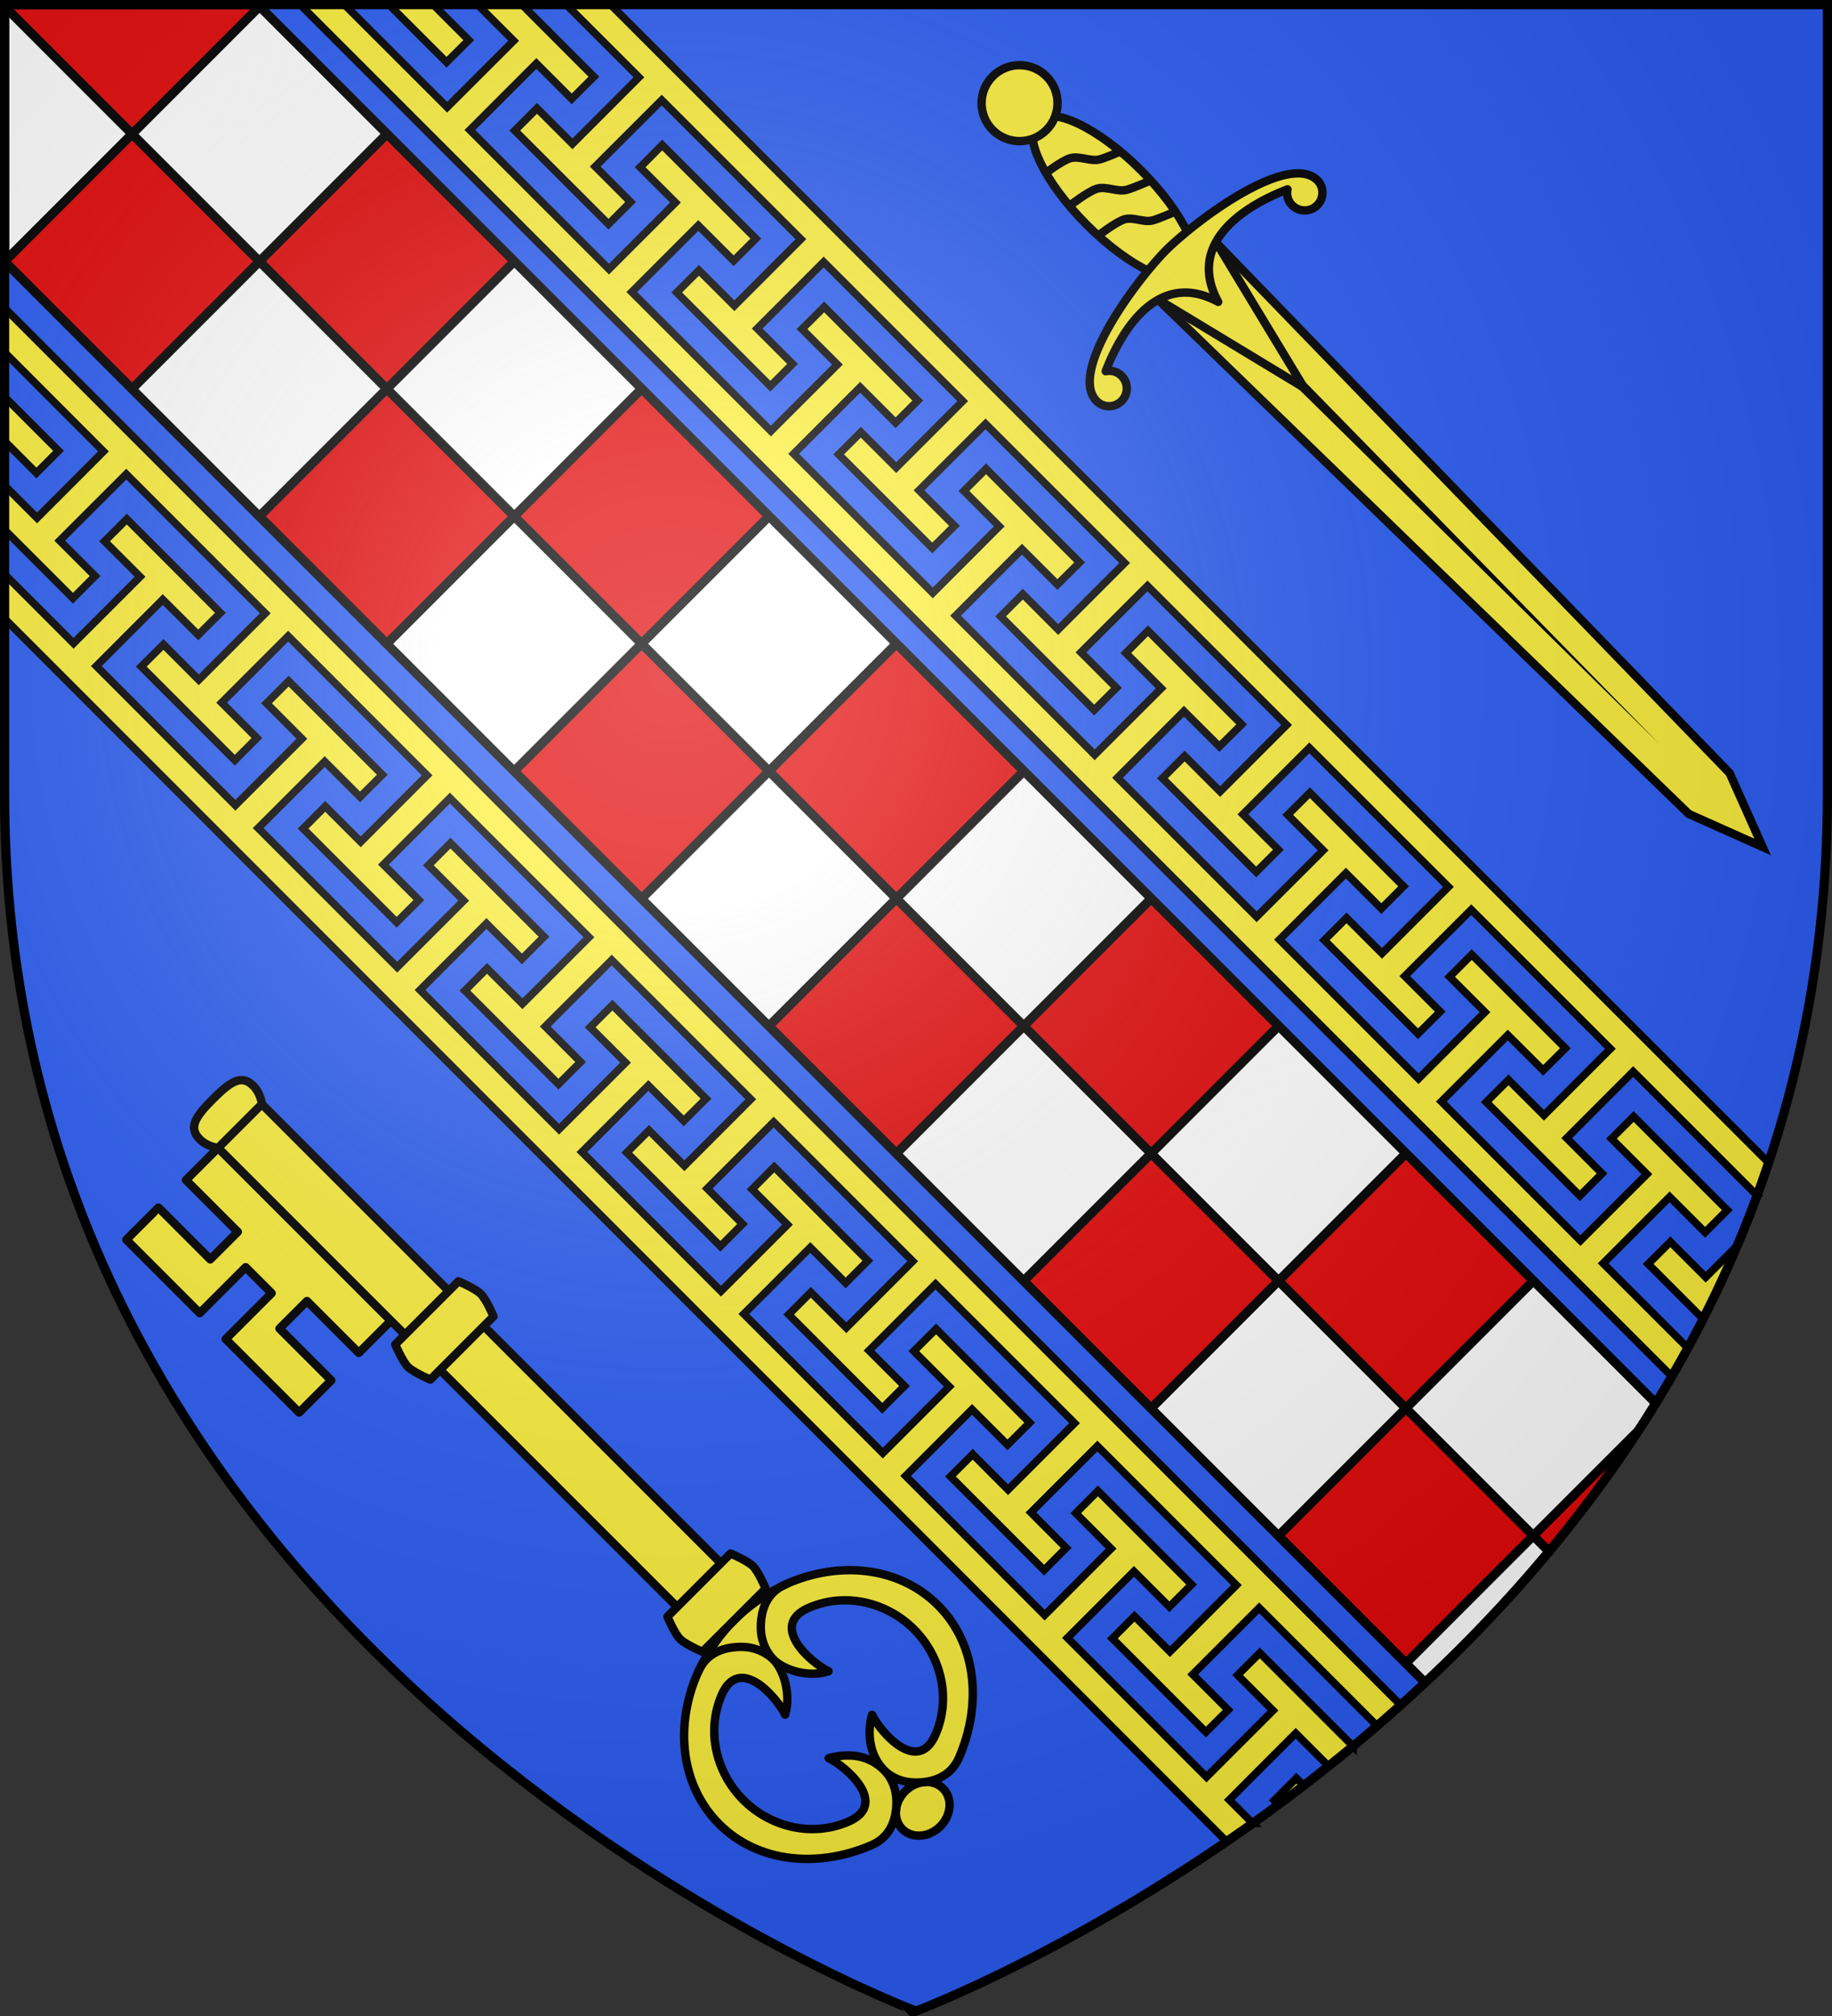
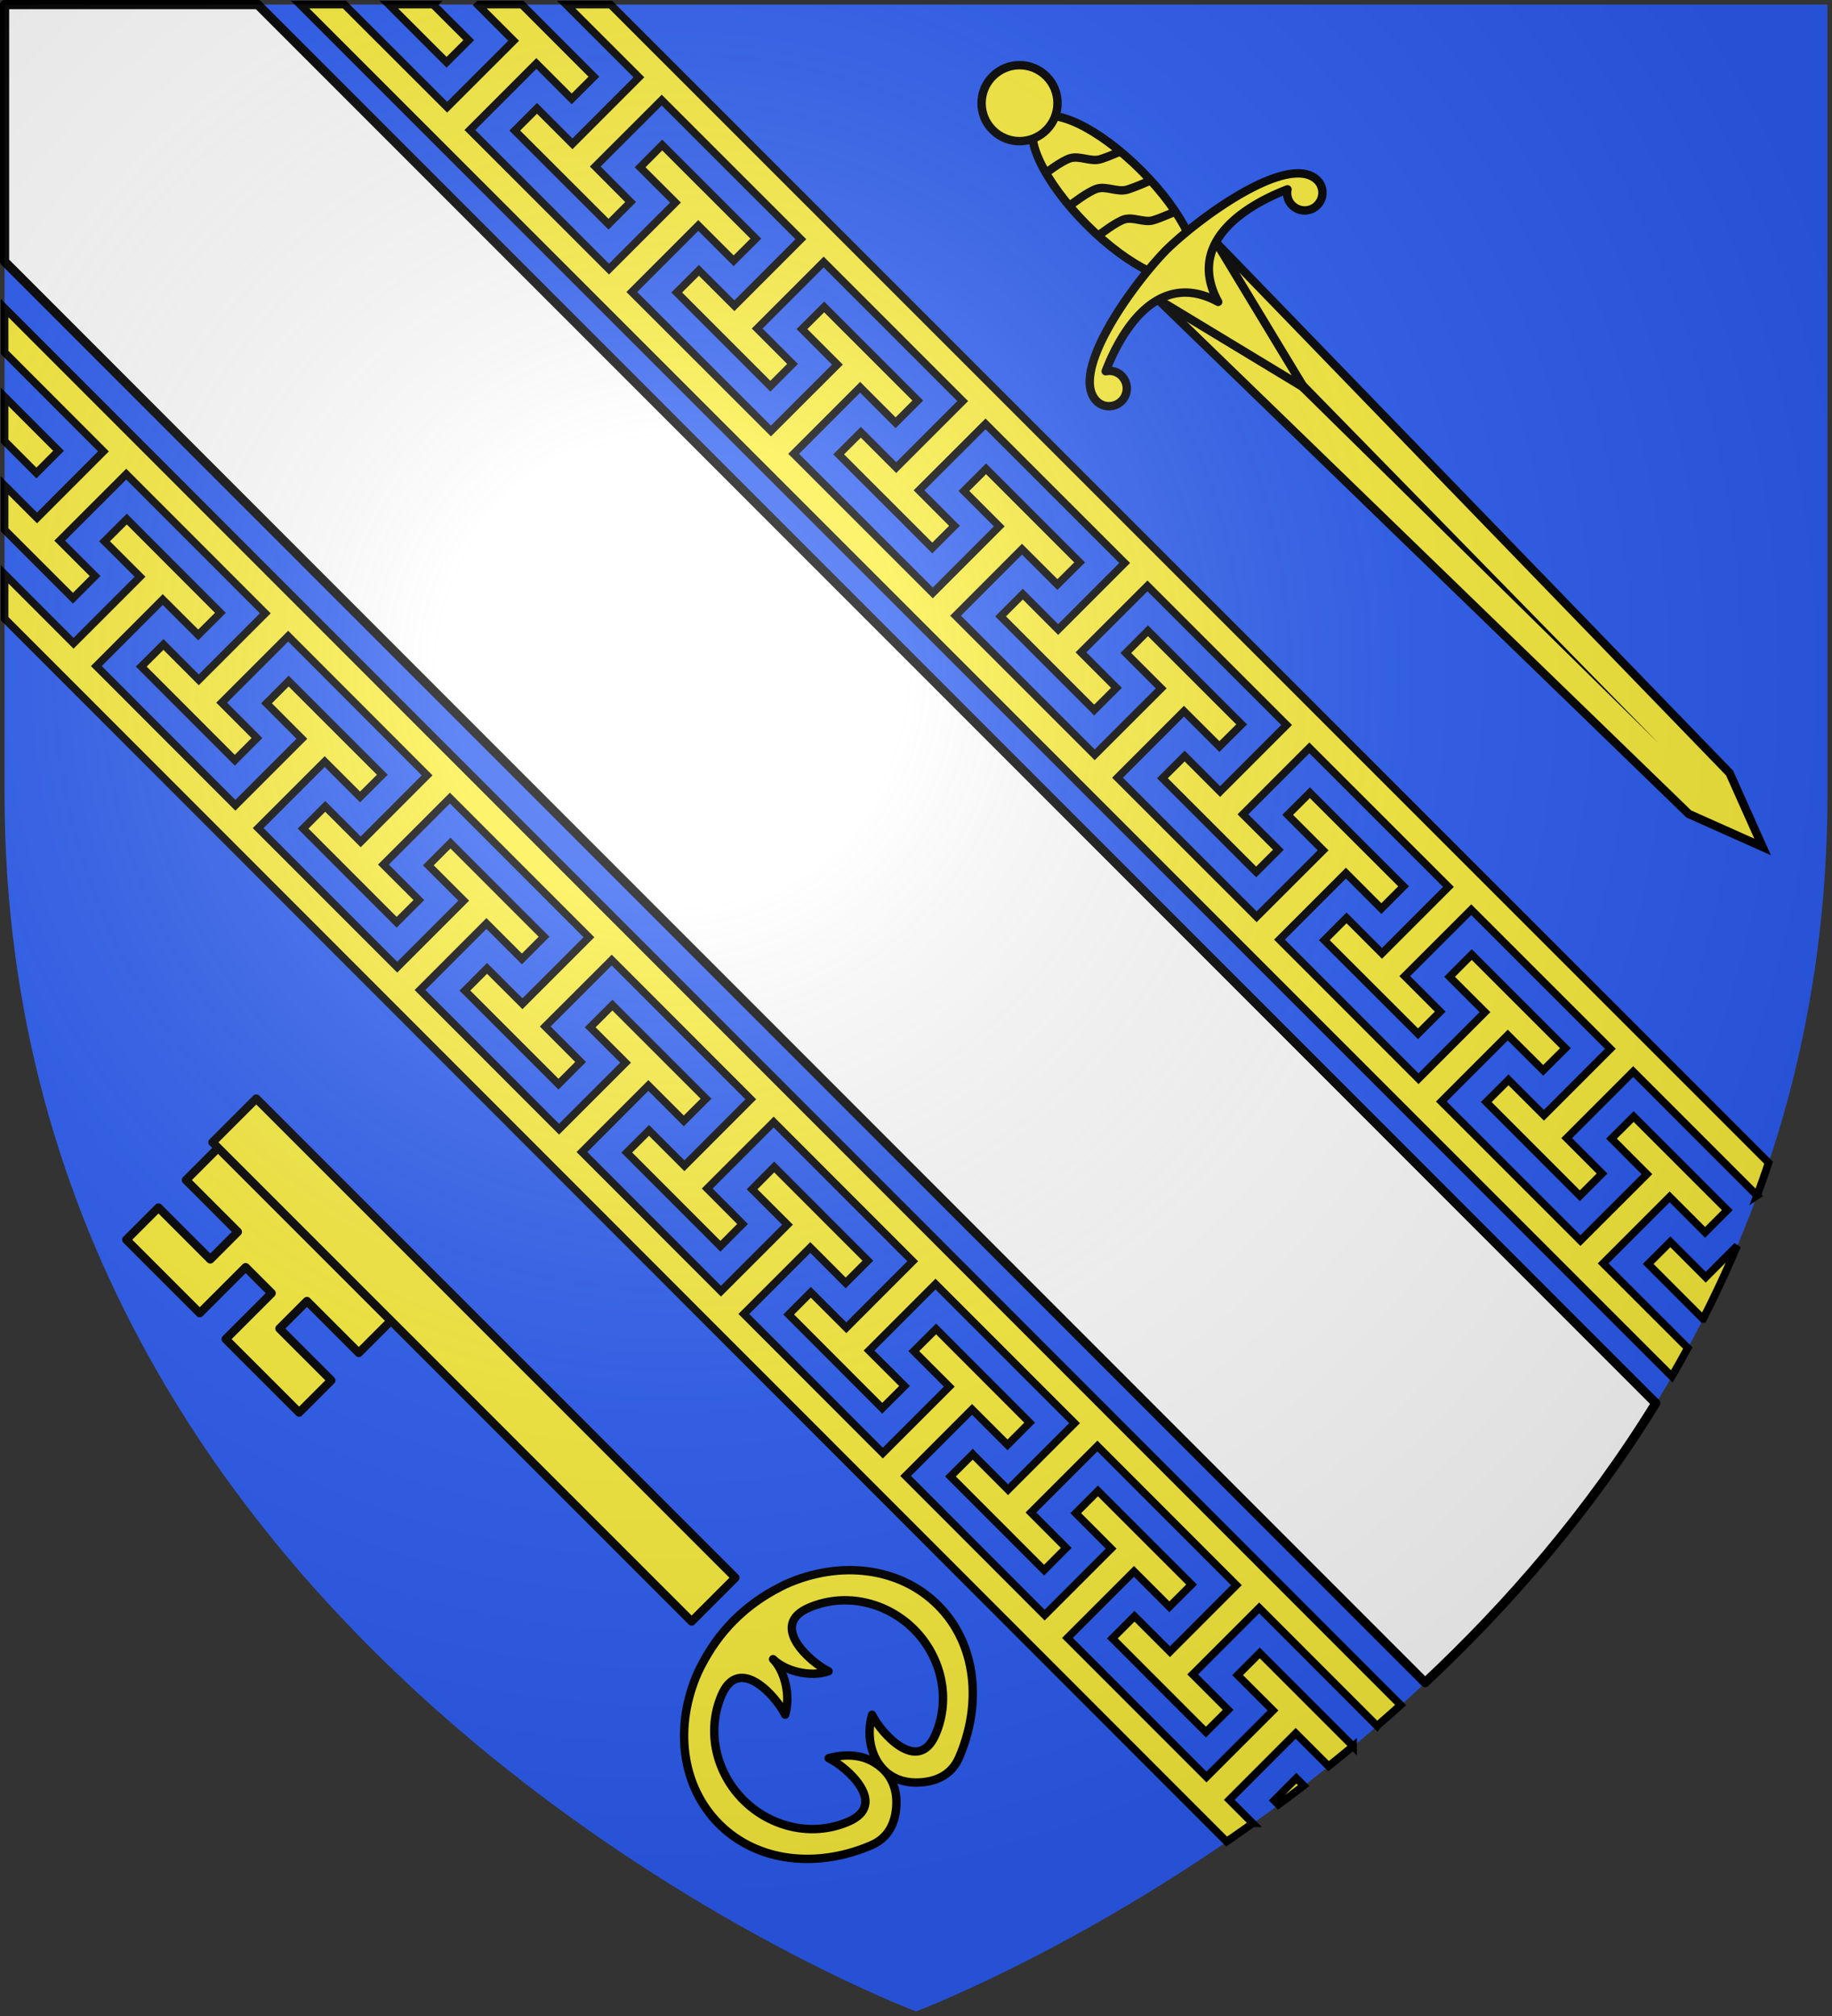
<svg xmlns="http://www.w3.org/2000/svg" width="600" height="660">
  <rect width="100%" height="100%" fill="#333333" stroke="none" />
  <clipPath id="a">
    <path d="m-395.096-110.367-59.482 59.482v657.938c37.249 1.217 77.386-1.57 118.113-11.257V-51.737z" />
  </clipPath>
  <radialGradient id="b" cx="220" cy="220" r="405" gradientUnits="userSpaceOnUse">
    <stop offset="0" stop-color="#fff" stop-opacity=".31" />
    <stop offset=".19" stop-color="#fff" stop-opacity=".25" />
    <stop offset=".6" stop-color="#6b6b6b" stop-opacity=".125" />
    <stop offset="1" stop-opacity=".125" />
  </radialGradient>
  <path fill="#2b5df2" d="M1.5 1.5h597V260c0 286.31-298.5 398.5-298.5 398.5S1.5 546.31 1.5 260z" />
  <path fill="#fff" d="M1.5 1.5v84.121l465.232 465.233c27.2-25.479 53.611-55.83 75.559-91.479L84.416 1.5z" />
  <g stroke="#000" stroke-linecap="round" stroke-linejoin="round" stroke-width="3">
-     <path fill="#e20909" d="M-395.522 598.115h59.057v59h-59.057zm-59.056-59h59.056v59h-59.056zm59.056-59h59.057v59h-59.057zm-59.056-59h59.056v59h-59.056zm59.056-59h59.057v59h-59.057zm-59.056-59h59.056v59h-59.056zm59.056-59h59.057v59h-59.057zm-59.056-59h59.056v59h-59.056zm59.056-59h59.057v59h-59.057zm-59.056-59h59.056v59h-59.056zm59.056-59h59.057v59h-59.057zm-59.056-59h59.056v59h-59.056zm59.056-59h59.057v59h-59.057z" clip-path="url(#a)" transform="rotate(-45 -61.762 -533.167)" />
    <path fill="none" d="M1.5 1.5v84.121l465.232 465.233c27.2-25.479 53.611-55.83 75.559-91.479L84.416 1.5z" />
  </g>
  <path fill="#fcef3c" stroke="#000" stroke-width="2.5" d="M1.5 100.834v14.525l32.385 32.426-21.756 21.778L1.5 158.943v14.514l22.4 22.39 7.25-7.267L19.563 177l21.785-21.775 45.539 45.568-21.785 21.775-11.563-11.582-7.28 7.239 30.643 30.658 7.252-7.266-11.558-11.58 21.785-21.775 45.508 45.564-21.752 21.778-11.623-11.61-7.248 7.27 30.642 30.66 7.28-7.268-11.618-11.61 21.785-21.776 45.54 45.568-21.788 21.773-11.59-11.58-7.25 7.27 30.645 30.63 7.248-7.269-11.588-11.611 21.785-21.746 45.538 45.568-21.75 21.775-11.579-11.584-7.28 7.256 30.66 30.678 7.247-7.287-11.572-11.611 21.77-21.762 45.539 45.568-21.756 21.776-11.62-11.612-7.247 7.272 30.64 30.691 7.285-7.267-.044-.047.013-.014-11.574-11.566 21.768-21.76 45.537 45.537-21.785 21.777-11.557-11.584-.018.018-.013-.016-7.256 7.235.017.017-.015.016 30.642 30.658 7.25-7.283-11.558-11.598 21.77-21.758 45.525 45.553-21.756 21.777-11.62-11.61-7.251 7.267 30.642 30.66 7.283-7.266-11.62-11.613 21.785-21.775 38.595 38.62a525 525 0 0 0 7.73-6.81zm0 29.074v14.51l10.424 10.445 7.252-7.27zm275.47 290.108-11.59-11.614-21.769 21.762 45.524 45.553 21.767-21.758-11.572-11.566.016-.018-.047-.045 7.281-7.267 30.645 30.689-7.25 7.273-11.622-11.61-21.751 21.773 45.533 45.568 21.771-21.762-11.574-11.6.014-.013-.012-.014 7.248-7.27 30.676 30.659-7.281 7.27-11.592-11.583-21.785 21.778 45.539 45.539 21.785-21.778-11.59-11.58 7.252-7.267 30.549 30.535a546 546 0 0 1-8.02 6.535l-10.76-10.754-21.751 21.778 7.675 7.681a585 585 0 0 1-8.545 5.98L1.5 202.52v-14.526l22.588 22.602 21.785-21.778-11.62-11.609 7.28-7.27 30.647 30.694-7.254 7.236-11.623-11.58-21.75 21.776 45.539 45.568 21.783-21.777-11.59-11.612 7.252-7.267 15.338 15.33 15.338 15.328-7.283 7.27-11.588-11.58L84.555 271.1l45.537 45.537 21.785-21.775-11.588-11.58 7.25-7.268 30.643 30.658-7.248 7.272-11.624-11.61-21.753 21.774 45.539 45.568 21.785-21.775-11.588-11.58 7.281-7.272 30.643 30.63-.014.015.016.015-7.268 7.255-11.605-11.597-21.752 21.778 45.537 45.568 21.785-21.775-11.602-11.594 7.237-7.285.013.011.014-.013 30.658 30.674zM424.56 582.152l-7.248 7.272 1.382 1.38a564 564 0 0 0 8.282-6.236zM98.279 1.5l449.254 449.111a391 391 0 0 0 5.235-9.302L525.05 413.61l21.777-21.783 11.611 11.62 7.266-7.284-30.66-30.64-7.268 7.25 11.612 11.62-21.776 21.754-45.554-45.523 21.757-21.77 11.598 11.557 7.285-7.25-30.66-30.64-.016.013-.015-.015-7.235 7.253.014.016-.015.016 11.582 11.558-21.776 21.785-45.537-45.537 21.76-21.767 11.564 11.572.016-.014.045.047 7.267-7.285-30.689-30.64-7.272 7.246 11.612 11.62-21.778 21.755-45.568-45.538 21.762-21.771 11.613 11.572 7.285-7.248-30.677-30.658-7.254 7.281 11.584 11.576-21.778 21.752-45.566-45.539 21.746-21.785 11.61 11.588 7.27-7.248-30.632-30.645-7.268 7.252 11.58 11.588L305.5 194.11l-45.568-45.539 21.775-21.785 11.61 11.62 7.267-7.282-30.658-30.643-7.272 7.25 11.61 11.622-21.776 21.752-45.566-45.508 21.777-21.785 11.58 11.56 7.266-7.254-30.66-30.642-7.238 7.28 11.584 11.561-21.778 21.786-45.568-45.54 21.777-21.785 11.58 11.59 7.268-7.252L170.904 1.5h-14.068l-.225.225 11.614 11.619L146.447 35.1 112.805 1.5zm29.075 0 18.902 18.89 7.267-7.25-11.61-11.591.048-.049zm58.083 0 23.819 23.803-21.776 21.785-11.609-11.617-7.27 7.277 30.692 30.647 7.236-7.252-11.58-11.623 21.776-21.752 45.568 45.539-21.775 21.785-11.612-11.59-7.27 7.25 15.333 15.34 15.328 15.336 7.27-7.283-11.58-11.588L269.76 85.77l45.539 45.539-21.776 21.785-11.582-11.59-7.267 7.252 30.66 30.642 7.27-7.25-11.61-11.623 21.776-21.752 45.568 45.54-21.777 21.785-11.58-11.59-7.27 7.283 30.629 30.643.015-.016.014.016 7.272-7.252-.03-.03-11.584-11.591 21.778-21.752 45.57 45.537-21.777 21.785-11.578-11.586-.032-.031-7.27 7.252.012.013-.013.014 30.658 30.643.033.03 7.27-7.282-11.616-11.588 21.762-21.77 45.555 45.524-21.76 21.767-11.566-11.574-.016.018-.047-.047-7.267 7.281 30.691 30.644 7.272-7.251-11.612-11.62 21.774-21.754 45.568 45.536-21.762 21.77-11.597-11.575-.016.016-.012-.014-7.271 7.25 30.66 30.676 7.27-7.284-11.582-11.59 21.775-21.785 40.58 40.58a369 369 0 0 0 3.78-10.751L199.966 1.5zm361.627 405.049-7.27 7.25 17.987 17.994a378 378 0 0 0 11.176-23.973l-10.312 10.319z" />
  <g fill="#fcef3c" stroke="#000" stroke-linecap="round" stroke-linejoin="round" stroke-width="2.752">
    <path d="m41.25 405.84 24.067 24.06 15.048-15.045 8.52 8.518-15.048 15.044 24.066 24.06 10.54-10.536-16.985-16.98 9.018-9.016 16.984 16.98L128 432.388l-56.653-56.637-10.54 10.536 16.985 16.98-9.018 9.016-16.985-16.98z" transform="translate(.162 .422)scale(.999)" />
    <path d="m83.855 359.583-14.34 14.336L226.58 530.943l14.34-14.336z" transform="translate(.162 .422)scale(.999)" />
-     <path d="M69.665 359.733c6.012-6.01 9.47-8.044 13.19-4.336 2.538 2.53 2.832 6.018 2.832 6.018l-14.34 14.336s-3.489-.294-6.02-2.832c-3.709-3.72-1.674-7.176 4.338-13.186M296.586 586.593c-3.678 3.677-4.084 9.234-.907 12.41 3.178 3.178 8.736 2.772 12.415-.906s4.085-9.234.907-12.41c-3.178-3.178-8.736-2.772-12.415.906" transform="translate(.162 .422)scale(.999)" />
    <path d="M255.548 519.699c.605-.307 1.206-.637 1.88-.939 17.465-7.84 37.231-5.805 49.928 6.888 12.698 12.694 14.471 32.386 6.89 49.916-2.791 6.456-8.845 8.208-14.31 8.167-4.048-.03-7.673-1.46-10.243-4.03-4.832-4.832-5.664-12.288-3.956-18.169 2.852 5.892 15.096 19.806 20.847 6.371 5.15-12.032 1.706-25.57-7.105-34.38-8.811-8.808-22.36-12.254-34.389-7.102-13.437 5.754.48 17.99 6.373 20.841-6.27 2.148-14.44-.22-18.174-3.955 3.728 3.728 5.845 11.825 3.956 18.17-2.852-5.892-15.094-19.806-20.847-6.372-5.146 12.016-1.674 25.539 7.137 34.347 8.811 8.81 22.33 12.278 34.357 7.136 13.439-5.747-.48-17.99-6.373-20.842 7.005-1.881 13.332-.887 18.174 3.955 2.574 2.575 4 6.194 4.03 10.24.042 5.464-1.71 11.516-8.169 14.307-17.534 7.578-37.231 5.806-49.929-6.888-12.697-12.694-14.725-32.451-6.89-49.915.358-.799.745-1.514 1.112-2.218 2.712-5.205 6.147-10.182 10.662-14.696s9.697-8.125 15.04-10.832" transform="translate(.162 .422)scale(.999)" />
-     <path d="M257.428 518.76c-1.615.698-2.95 1.593-4.022 2.638-3.216 3.136-4.179 7.57-4.148 11.669.03 4.046 1.58 7.555 4.031 10.24-2.686-2.45-6.195-4-10.243-4.03-4.1-.03-8.535.932-11.672 4.147-1.045 1.071-1.94 2.407-2.639 4.02M150.13 419.468l-20.714 20.708s2.355 5.54 4.16 7.345 7.348 4.16 7.348 4.16l20.713-20.708s-2.354-5.54-4.16-7.346c-1.806-1.805-7.347-4.159-7.347-4.159m89.228 89.204-20.714 20.708s2.355 5.54 4.16 7.345c1.807 1.806 7.348 4.16 7.348 4.16l20.714-20.708s-2.355-5.54-4.16-7.346c-1.807-1.805-7.348-4.159-7.348-4.159" transform="translate(.162 .422)scale(.999)" />
  </g>
  <g stroke-width="2.754">
    <path fill="#fcef3c" stroke="#000" stroke-width="2.75" d="m379.216 98.037 18.845-18.847 168.4 173.884 10.816 24.203-24.2-10.817z" />
    <path fill-rule="evenodd" d="m398.347 100.818 145.01 142.662-142.28-145.393z" />
    <g stroke="#000" stroke-linejoin="round" transform="matrix(.999 0 0 .999 .586 .154)">
      <path fill="#fcef3c" d="m379.177 98.025 47.787 28.918L398.05 79.15z" />
      <ellipse cx="212.17" cy="-303.555" fill="#fcef3c" rx="12.607" ry="35.691" transform="matrix(.707 -.707 -.707 -.707 0 0)" />
      <ellipse cx="212.17" cy="-259.77" fill="#fcef3c" rx="12.454" ry="12.445" transform="matrix(.707 -.707 -.707 -.707 0 0)" />
      <path fill="#fcef3c" d="M367.115 131.25c-2.268 2.27-5.987 2.29-8.215.004-9.1-9.338 11.925-38.291 22.87-49.493 11.2-10.946 40.15-31.974 49.487-22.873 2.286 2.23 2.265 5.948-.003 8.217a5.81 5.81 0 0 1-8.216.003c-1.428-1.428-1.91-3.364-1.539-5.208-13.843 5.327-33.346 17.365-22.718 36.874-19.507-10.63-31.543 8.876-36.87 22.721 1.844-.372 3.78.11 5.208 1.539a5.813 5.813 0 0 1-.003 8.216z" />
      <path fill="none" d="M341.768 56.924s5.686-4.395 8.485-5.218c3.15-.926 6.684 1.241 9.84.336 2.26-.649 6.994-2.72 6.994-2.72m-16.52 17.576s5.685-4.395 8.485-5.218c3.15-.926 6.683 1.241 9.84.336 2.26-.649 6.994-2.72 6.994-2.72m-15.917 17.395s5.414-4.185 8.08-4.97c3-.881 6.366 1.183 9.371.32 2.153-.617 6.662-2.59 6.662-2.59" />
    </g>
  </g>
  <path fill="url(#b)" d="M1.5 1.5h597V260c0 286.31-298.5 398.5-298.5 398.5S1.5 546.31 1.5 260z" />
-   <path fill="none" stroke="#000" stroke-width="3" d="M1.5 1.5h597v258.46c0 286.265-298.5 398.438-298.5 398.438S1.5 546.225 1.5 259.96z" />
</svg>